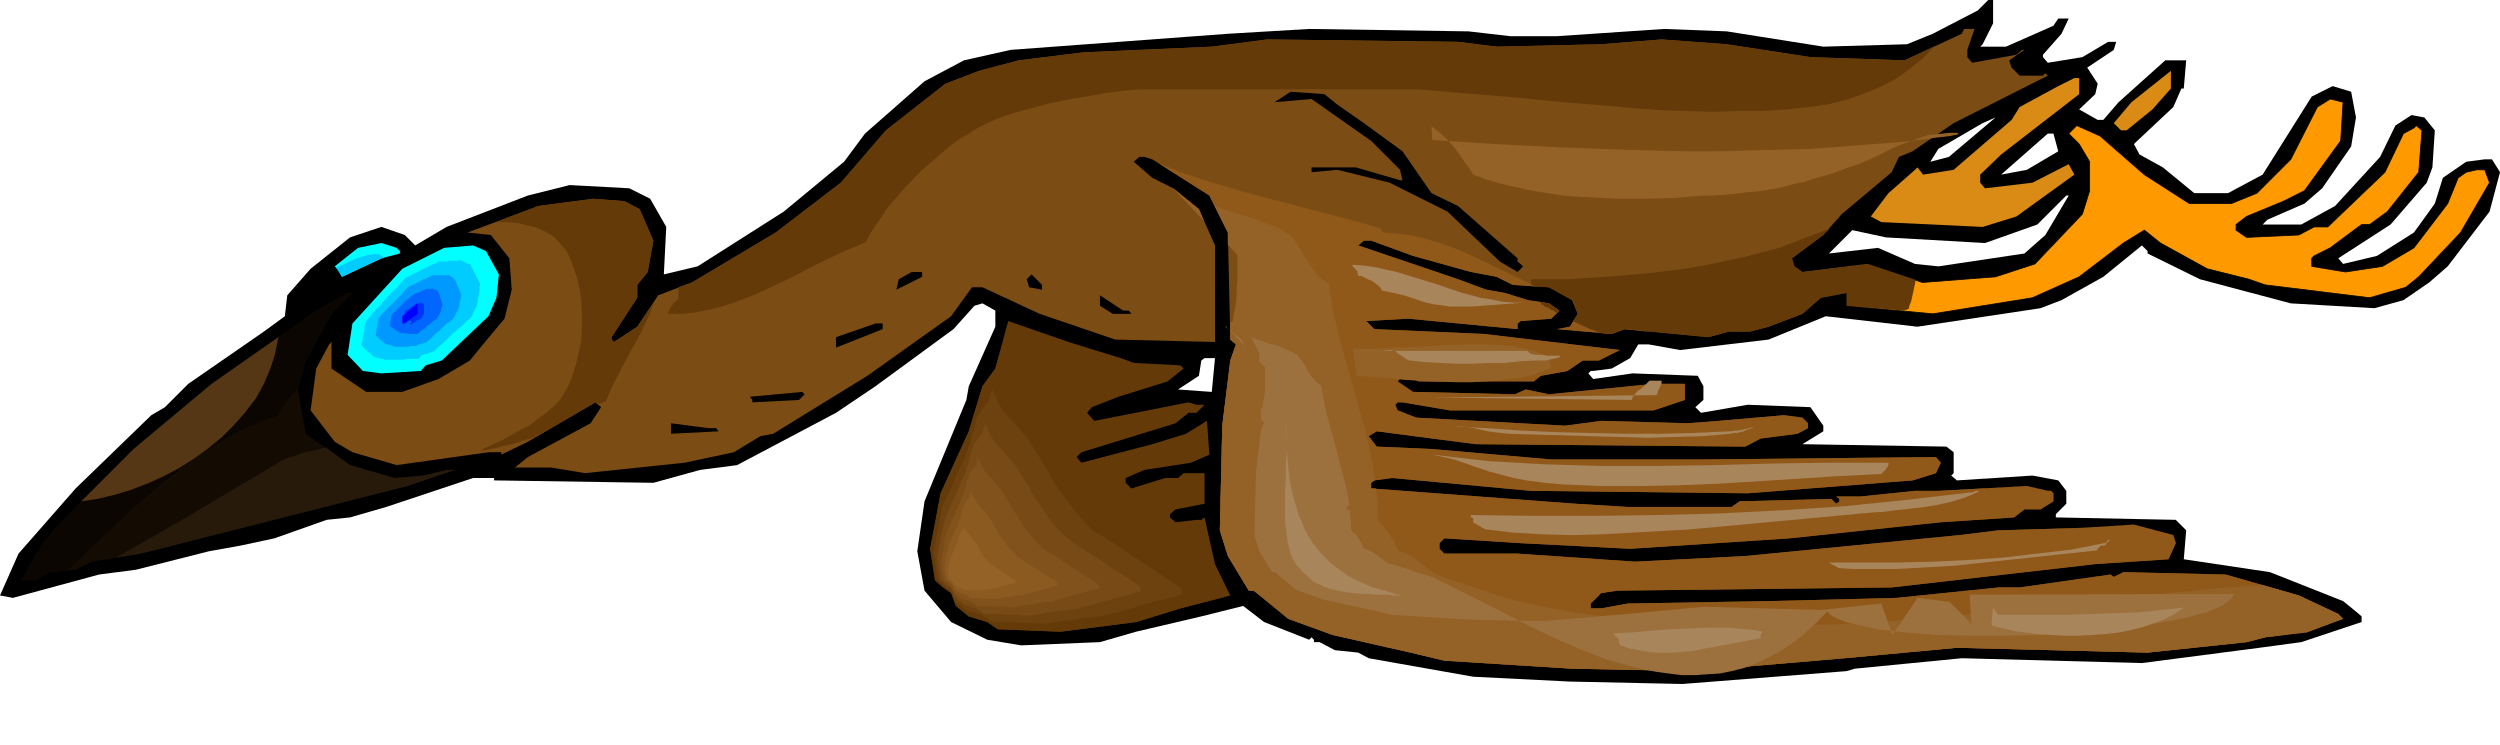
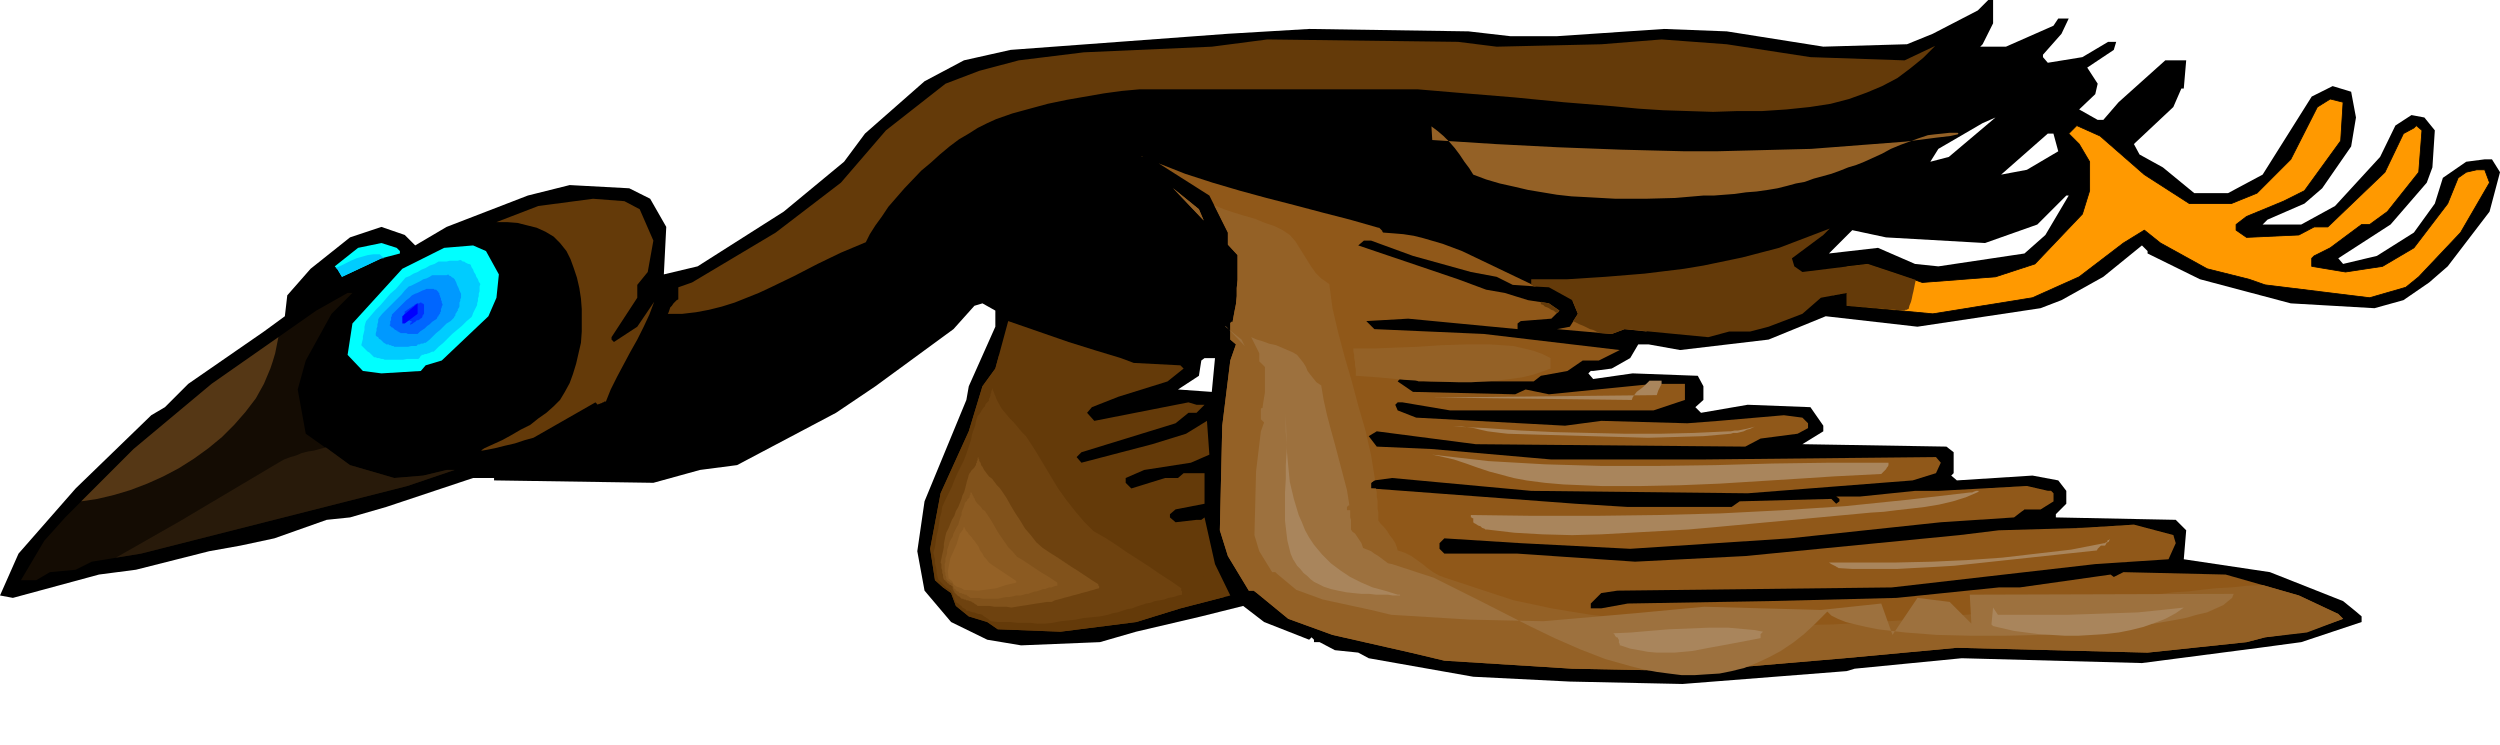
<svg xmlns="http://www.w3.org/2000/svg" fill-rule="evenodd" height="296.16" preserveAspectRatio="none" stroke-linecap="round" viewBox="0 0 3107 926" width="993.6">
  <style>.brush1{fill:#000}.pen1{stroke:none}.brush6{fill:#0cf}.brush11{fill:#643a09}.brush14{fill:#946126}.brush16{fill:#a9855c}</style>
  <path class="pen1 brush1" d="m2477 29-13 26-3 3h32l59-26 6-9h13l-9 19-23 26v3l6 7 43-7 32-19h10l-3 10-33 22 13 20-3 13-20 19 23 13h7l19-22 58-52h26l-3 35h-3l-10 23-49 46 7 13 29 16 39 32h42l43-23 61-97 26-13 23 7 6 32-6 36-36 52-22 19-46 20-6 6h48l42-23 56-61 19-39 20-13 16 3 13 16-3 46-7 19-45 52-65 42 6 7 42-10 46-29 26-36 10-32 29-20 23-3h9l10 16-13 49-52 68-23 20-32 22-36 10-104-6-113-30-65-32v-3l-7-7-48 39-52 29-26 10-153 23-114-13-71 29-110 13-39-7h-13l-10 17-23 13-23 3h-3l-3 3 6 7 49-7 81 3 7 13v17l-10 9 7 7 58-10 78 3 16 23v7l-26 16 179 3 9 7v26l-3 3 7 6 94-6 32 6 10 13v16l-13 13v4l149 3 13 13-3 36 107 16 91 36 16 13 7 6v7l-75 25-52 7-146 19-224-6-133 13-10 3-204 16-140-3-120-6-130-23-13-7-29-3-19-10h-7v-3l-3-3-3 3-56-22-26-20-52 13-81 19-45 13-98 4-42-7-45-22-33-39-9-49 9-62 52-126 3-17 33-74v-20l-16-9-10 3-26 29-97 71-49 33-123 65-46 6-58 16-198-3v-3h-26l-108 36-45 13-29 3-65 23-42 9-39 7-91 23-46 6-107 29-16-3 23-52 71-81 94-91 17-10 29-29 94-65 26-19 3-26 29-33 49-39 39-13 29 10 13 13 39-23 101-39 52-13 74 4 26 13 20 35-3 59 42-10 107-68 75-62 26-35 74-65 49-26 58-13 270-20 101-6 198 3 52 6h58l133-9 78 3 120 19 104-3 32-13 56-29 13-13h6v29zm-971 458-42-3 26-17 3-19 4-3h13l-4 42zm893-286 10-16 55-32 16-7-58 49-23 6zm159-13-39 23-32 6 58-51h7l6 22zm-16 104-26 23-107 16-29-3-46-20-61 7 29-29 42 9 123 7 65-23 36-36h3l-29 49z" />
-   <path class="pen1" style="fill:#7c4c15" d="M2445 62v9l6 7 55-10 7-6h3l-19 13 3 9 10 10h29l3-3 3 3-117 59-51 35-17 7-9 19-62 52-23 26-39 29 3 10 10 7 81-10 39 13 30 10 90-7 49-16 59-62 9-29v-36l-13-22-13-13 10-10 29 13 55 48 56 36h52l32-13 42-42 33-65 16-10 16 4-3 48-45 62-26 13-46 19-13 10v7l13 9 65-3 19-10h17l71-68 23-48 13-7 3-3 7 6-4 52-39 49-22 16h-10l-39 29-20 10-3 3v10l42 7 46-7 39-23 42-55 13-32 10-7 13-3h10l6 16-36 62-52 55-16 13-45 13-130-16-20-7-52-13-58-32-20-16-26 16-55 42-58 26-124 20-107-10v-16l-32 6-23 20-42 16-23 6h-26l-26 7-104-10-16 6-68-6 16-3 10-16-7-17-29-16-45-3-20-10-32-6-72-20-52-19h-9l-7 6 124 42 35 13 23 4 29 9 26 4 13 9-10 10-38 3-4 3v7l-136-13-52 3 10 10 136 6 169 20-26 13h-20l-19 13-33 6-9 7h-143l-16-7h-4l-6 7 19 13 127 3 13-6 29 6 130-13h39v20l-39 13h-253l-59-10h-6l-3 3 3 7 23 9 185 10 45-6 107 3 39-3 81-7 23 3 7 7v6l-13 7-46 6-19 10-335-3-123-16-10 6 10 13 68 3 149 13h186l292-3 6 7-6 13-29 9-205 16-269-3-173-16-22 3-4 3v7l254 19 65 4h129l10-7 114-3 6 6 4-3v-3l-4-3h30l68-7h29l110-6 26 6h4l3 3v10l-16 10h-20l-13 10-91 6-188 20-198 13-136-7-95-6-6 6v7l6 6h91l146 10 137-7 266-26 49-6 104-3 64-4 49 13 3 10-9 20-91 6-253 29-341 4-20 3-13 13v6h13l33-6 175-3 159-4 127-13h26l113-16 4 3 12-6 127 3 91 26 49 23 6 6-45 16-52 7-23 6-123 13-237-6-140 13-188 16-150-3-159-10-42-10-97-22-55-20-39-32-4-3h-6l-26-43-10-32 3-130 10-81 7-20-7-6-3-133-23-46-71-45-10-3h-6l-7 6 23 20 26 13 32 26 20 45v120l-124-3-94-32-71-33h-13l-26 36-104 74-117 72-16 3-33 20-61 13-124 13-42-7h-45l16-13 78-42 13-20-7-6-84 49-33 16v-3h-16l-114 16-55-16-22-13-30-39 7-52 16-30 3-3v33l43 29h45l45-16 39-23 13-16 30-36 9-36-3-39-23-29-29-3 88-33 68-9 39 3 19 10 17 39-7 39-13 16v16l-32 49v3l3 3 29-19 26-39 42-16 104-62 81-62 56-65 74-58 42-16 49-13 81-10 159-7 69-9 237 3 48 6 130-3 75-6 81 6 104 16 117 4 71-33 3-6h13l-9 26z" />
-   <path class="pen1" d="m2675 136-32 26h-7l-9-9 22-26 49-39v22l-23 26zm-91-19-97 75-26 25v10l6 7 59-7 45-23 7 13-72 52-42 13-126-6-13-7 22-29 33-29 3-3 7 9 38-6 72-62 10-16 48-26 20-10h6v20z" style="fill:#da8b15" />
-   <path class="pen1 brush1" d="m1662 130 33 23 48 35 36 52 33 16 74 65v4l7 6-7 7-22-13-65-62-72-36-65-16-32 3v-6h55l55 16h3l-3-13-36-36-74-52-46 4 20-13 42 3 16 13z" />
+   <path class="pen1 brush1" d="m1662 130 33 23 48 35 36 52 33 16 74 65v4l7 6-7 7-22-13-65-62-72-36-65-16-32 3v-6h55h3l-3-13-36-36-74-52-46 4 20-13 42 3 16 13z" />
  <path class="pen1" d="M497 312v3l-23 6-49 23-6-10-3-3 29-23 29-6 19 6 4 4zm123 29-3 29-10 23-58 55-20 6-6 7-49 3-23-3-19-20 6-39 62-68 52-26 36-3 16 7 16 29z" style="fill:#0ff" />
  <path class="pen1 brush1" d="m1146 344-32 16 3-13 16-9h13v6zm149 16-16-3-3-10 6-6 13 13v6zm-759 10-4 26-26 26h-16l-6-10v-22l6-13 23-17h13l10 10z" />
  <path class="pen1" style="fill:#140c03" d="m412 390-32 58-10 36 10 55 55 39 55 16 36-3 29-7h10l-59 20-331 84-61 10-20 10-32 3-17 10H26l29-49 26-29 85-85 97-81 130-91 39-22h6l-26 26z" />
  <path class="pen1 brush1" d="m1403 386 3 4h-23l-16-10v-13l29 19h7z" />
  <path class="pen1 brush6" d="m597 353-1 3v6l-1 3v3l-1 3v3l-1 3v2l-1 2-1 2-1 2-1 2-1 2-1 3-1 2-6 5-6 6-6 5-6 5-6 6-5 5-6 5-6 6h-2l-2 1-2 1h-1l-2 1h-2l-2 1h-2v1h-1v1h-1v1l-1 1-1 1h-14l-5 1h-23l-2-1h-2l-3-1h-2l-2-1h-2l-2-2-2-2-2-2-2-1-2-2-2-2-2-2-2-2 1-4 1-4v-3l1-4 1-4v-4l1-4 1-3 6-7 6-7 6-6 6-7 6-7 7-6 6-7 6-7 5-2 5-3 5-2 5-3 5-2 5-3 6-2 5-3h10l4-1h10l3-1 2 1 1 1h2l1 1 2 1 2 1h1l2 1 1 3 2 3 1 3 2 3 1 3 2 3 1 3 2 3z" />
  <path class="pen1" style="fill:#09f" d="M573 365v5l-1 2v2l-1 2v5l-1 2-1 1v2l-1 1-1 2-1 1v2l-1 1-1 2-4 4-5 3-4 4-4 4-5 4-4 4-4 4-5 4h-2l-1 1h-3l-1 1h-3v1h-1v1h-7l-4 1h-17l-1-1h-2l-1-1h-2l-1-1h-3l-1-1-2-1-1-1-2-2-1-1-2-1-1-2-2-1-1-1v-3l1-3v-3l1-2v-3l1-3v-3l1-2 4-5 5-5 5-5 4-4 5-5 5-5 4-5 5-5 3-1 4-2 4-2 4-2 3-2 4-1 4-2 3-2h18l2-1 1 1 1 1h1l1 1 1 1h1l1 1 1 1 1 2 1 2 1 3 1 2 1 2 1 3 1 2 1 2z" />
  <path class="pen1" style="fill:#06f" d="M550 378v1l-1 2v1l-1 2v3l-1 1v2h-1v1l-1 1v1h-1v1l-1 1v1l-3 2-3 2-3 3-3 2-3 3-3 2-3 2-3 3h-12l-2-1h-7l-1-1h-1l-1-1h-1v-1h-1l-1-1h-1l-1-1-1-1-1-1h-1l-1-1-1-1-1-1 1-1v-4l1-1v-4l1-1v-2l3-3 3-3 3-3 3-3 3-3 3-3 4-3 3-3 2-1 2-1 3-1 2-1 2-1 2-1 3-1 2-1h9l1 1h2l1 1 1 1 1 1v1h1v2l1 2v1l1 2v2l1 1v2l1 2z" />
  <path class="pen1" style="fill:#03f" d="m527 390-1 1v1h-1v2l-1 1-1 1h-1v1h-1l-1 1h-2l-1 1-1 1-2 1-1 1-2 1-1 1v-3h1l1-1-1-1h-2v-1h-2l-1-1v-4h-3v-1h-1v-2h1v-3l2-1 1-1 2-1 1-1 2-1 1-1 2-1 2-2h1l1-1h3l1-1h2v1h2v1h1v12z" />
  <path class="pen1" style="fill:#00f" d="M503 402h-3v-9l19-16v13l-16 12z" />
  <path class="pen1 brush11" d="m1360 435 33 10 16 6 58 3 4 4-20 16-61 19-33 13-6 7 9 10 117-23 10 3h10l-10 10h-10l-16 13-117 36-6 6 6 7 88-23 42-13 26-16 3 42-23 10-58 9-23 10v6l7 7 42-13h16l7-6h26v38l-36 7-7 6v4l7 6 26-3h6l4-3 13 58 19 39-62 16-55 17-94 12-78-3-13-9-23-7-16-13-6-16-10-7-10-9-6-39 13-69 35-77 17-56 16-22 16-59 75 26 32 10z" />
  <path class="pen1 brush1" d="m1097 409-58 23v-13l49-17h9v7zm-104 88-58 3v-3l-3-4 65-6 3 3-7 7zm-103 35 3 4-59 3v-13l46 6h10z" />
  <path class="pen1" d="M2278 367v-2l1-3v-7l1-3v-5l2-2 2-2 2-2 2-2 2-2 1-2 2-2 2-2 26-3 39 13 29 10 91-7 49-16 59-62 9-29v-36l-13-22-13-13 10-10 29 13 55 48 56 36h52l32-13 42-42 33-65 16-10 16 4-3 48-45 62-26 13-46 19-13 10v7l13 9 65-3 19-10h17l71-68 23-48 13-7 3-3 7 6-4 52-39 49-22 16h-10l-39 29-20 10-3 3v10l42 7 46-7 39-23 42-55 13-32 10-7 13-3h10l6 16-36 62-52 55-16 13-45 13-130-16-20-7-52-13-58-32-20-16-26 16-55 42-58 26-124 20-107-10v-16l-17 3zm424 300h-31l-15-1-15-1-15-2-15-2-15-2-15-3h7l64-4 49 13 1 2zm-188-32-5-2-5-2-5-2-4-3-5-2-5-2-5-3-4-2-1-1h-1l-1-1-1-2v-1l-1-2-1-1-1-2 50-3 26 6h4l3 3v10l-16 10h-20l-2 2z" style="fill:#f90" />
  <path fill="none" d="M2278 367v-2l1-3v-7l1-3v-5l2-2 2-2 2-2 2-2 2-2 1-2 2-2 2-2 26-3 39 13 29 10 91-7 49-16 59-62 9-29v-36l-13-22-13-13 10-10 29 13 55 48 56 36h52l32-13 42-42 33-65 16-10 16 4-3 48-45 62-26 13-46 19-13 10v7l13 9 65-3 19-10h17l71-68 23-48 13-7 3-3 7 6-4 52-39 49-22 16h-10l-39 29-20 10-3 3v10l42 7 46-7 39-23 42-55 13-32 10-7 13-3h10l6 16-36 62-52 55-16 13-45 13-130-16-20-7-52-13-58-32-20-16-26 16-55 42-58 26-124 20-107-10v-16l-17 3m424 300h-31l-15-1-15-1-15-2-15-2-15-2-15-3h7l64-4 49 13 1 2m-188-32-5-2-5-2-5-2-4-3-5-2-5-2-5-3-4-2-1-1h-1l-1-1-1-2v-1l-1-2-1-1-1-2 50-3 26 6h4l3 3v10l-16 10h-20l-2 2" style="stroke:#000;stroke-width:1;stroke-linejoin:round" />
  <path class="pen1 brush6" d="m417 333 7-3 6-3 6-3 7-3 7-2 7-2 7-1h8l1 1 1 1 1 1h1v1l1 1h-3l-49 23-6-10-2-1z" />
  <path class="pen1" d="m1538 317-12-13v-15l-23-46-63-40 33 13 34 11 34 10 33 9 35 9 34 9 35 9 35 10h1l1 1 1 1 1 1 1 1v1l1 1 13 1 12 1 13 2 12 3 24 7 24 9 23 11 23 11 23 11 23 11-29-2-20-10-32-6-72-20-52-19h-9l-7 6 124 42 35 13 23 4 29 9 26 4 13 9-10 10-38 3-4 3v7l-136-13-52 3 10 10 136 6 169 20-26 13h-20l-19 13-33 6-9 7h-143l-16-7h-4l-6 7 19 13 127 3 13-6 29 6 130-13h39v20l-39 13h-253l-59-10h-6l-3 3 3 7 23 9 185 10 45-6 107 3 39-3 81-7 23 3 7 7v6l-13 7-46 6-19 10-335-3-123-16-10 6 10 13 68 3 149 13h186l292-3 6 7-6 13-29 9-205 16-269-3-173-16-22 3-4 3v7l254 19 65 4h129l10-7 114-3 6 6 4-3v-3l-4-3h30l68-7h29l110-6 26 6h4l3 3v10l-16 10h-20l-13 10-91 6-188 20-198 13-136-7-95-6-6 6v7l6 6h91l146 10 137-7 266-26 49-6 104-3 64-4 49 13 3 10-9 20-91 6-253 29-341 4-20 3-13 13v6h13l33-6 175-3 159-4 127-13h26l113-16 4 3 12-6 127 3 91 26 49 23 6 6-45 16-52 7-23 6-123 13-237-6-140 13-188 16-150-3-159-10-42-10-97-22-55-20-39-32-4-3h-6l-26-43-10-32 3-130 10-81 7-20-7-6v-21h1v-1h2v-1l2-11 2-10 1-10v-10l1-10v-31zm-42-43-39-41 1 1 32 26 6 14zm-77-79v-1l1 1h-1zm534 178 6 1 5 2 6 1 5 1 6 1 6 1 5 1h6l2 2 3 3 5 4 6 4 7 4 8 4 9 5 9 5-28-3-16 6-68-6 16-3 10-16-7-17h-1z" style="fill:#905819" />
  <path class="pen1 brush14" d="m1509 255 12 5 12 4 13 4 14 4 12 5 12 4 10 5 9 6 7 8 5 8 5 8 5 8 5 8 5 7 7 7 10 7 4 30 7 30 8 30 9 31 8 30 9 31 7 31 5 31h-1l-4 3v7h6l1 5v5l1 5v10l1 5v10l3 4 4 4 4 5 3 5 4 5 3 5 2 5 1 4 9 3 8 4 7 5 7 5 6 5 7 5 7 4 8 3 85 28 24 5 23 5 24 4 25 4 48 6 50 4 50 3 51 1 51-1 51-1 51-3 50-3 51-5 50-4 98-11 94-11 14-1 16-2 17-1 17-2 18-2 19-1 19-2 20-1 45 13 49 23 6 6-45 17-52 6-23 6-123 13-237-6-140 13-188 16-150-3-159-10-42-10-97-22-55-20-39-32-4-3h-6l-26-43-10-32 3-130 10-81 7-20-7-6v-21h1v-1h2v-1l2-11 2-10 1-10v-10l1-10v-31l-12-13v-15l-17-34zm-13 19-39-41 1 1 32 26 6 14z" />
  <path class="pen1" d="m1555 419 7 3 7 2 8 3 9 2 7 3 7 3 7 3 5 3 4 5 4 5 3 5 2 5 3 4 4 5 4 5 6 4 3 18 4 18 5 19 5 18 5 19 5 19 5 19 3 19h-1l-2 2v4h4v9l1 3v12l2 3 3 2 2 3 2 3 2 3 2 3 1 3 1 3 5 2 5 2 4 3 5 3 4 3 4 3 4 3 5 1 52 17 58 29 61 31 31 15 32 14 31 12 32 9 16 4 16 3 15 2 16 2h16l15-1 16-1 15-3 16-4 15-6 15-7 15-8 15-10 14-11 14-13 15-15 5 5 8 4 10 4 12 3 13 3 15 3 17 2 17 2 39 3 42 1h44l45-1 44-3 43-4 40-5 35-6 16-3 14-4 13-3 11-5 9-4 6-5 5-4 2-5-328 1 2 36-27-27-40-5-31 46-14-39-75 8-145-4-85 8-115 10-91-2-98-6-25-6-60-13-33-12-24-20-2-2h-4l-16-26-6-20 2-79 6-50 4-11-4-4v-13l1-1h1l1-7 1-6 1-6v-32l-7-7v-10l-10-20zm-8 11-24-25v1l20 16 4 8z" style="fill:#9d713e" />
  <path class="pen1 brush16" d="m1599 562-1-47v21l1 21 2 22 2 20 5 21 6 20 4 9 4 10 5 9 6 9 10 12 11 11 12 9 12 8 14 7 14 6 15 4 16 5h3v1h-9l-6-1h-15l-8-1h-10l-10-1-9-1-10-2-9-2-9-3-8-4-4-2-4-3-4-4-5-4-4-5-4-4-3-5-2-3-3-7-2-8-2-8-1-8-2-17v-35l1-17v-17l1-16zm406 225 22-1 23-2 24-2 25-1 25-1h24l11 1 11 1 11 1 10 2-1 1-1 1-1 1v5l-21 4-21 4-22 4-21 4-11 1-11 1h-22l-11-1-11-2-11-2-12-4h-1v-2l-1-1v-4l-1-1v-1l-1-1h-1l-1-1-1-1v-1l-1-1-1-1zm472-32 6 9h86l30-1 29-1 29-1 29-3 28-3-10 7-13 7-13 5-14 5-16 4-15 3-17 2-16 1-17 1h-17l-16-1-16-1-16-2-15-2-13-3-13-3-2-2 2-21zm-204-56h84l44-1 44-2 43-3 43-5 43-5 41-8h1l1-1h1l1-1v-1l1-1h1l1-1v1l-1 1v1l-2 1-1 1-1 1v1l-1 1h-5l-1 1-1 1-1 1-1 1-1 2-177 19-16 1-18 1-19 1-18 1h-56l-16-1h-1l-1-1h-1l-1-1-2-1-2-1-2-1-3-2zm-445-59 77 1h78l78-1 77-2 78-4 77-5 78-8 77-9h3l2-1 3-1h3v1l-2 1-14 6-16 5-17 4-18 3-17 2-18 2-16 2-16 1-193 18-34 3-36 2-36 2-36 2-36 1-37-1-35-2-34-4h-2l-1-1-3-1-2-2-3-1-3-2-2-1-1-1v-5h-1l-1-1h-1v-3zm-48-75 35 4 35 4 35 2 35 2 70 2h71l71-1 71-2 71-1h73v3l-1 2-1 1-1 2-1 1-2 2-2 2-1 1-59 3-46 3-48 3-48 3-49 2-49 1h-48l-24-1-24-1-23-2-23-3-16-3-15-4-15-4-15-5-14-5-15-5-13-3-14-3zm25-35 42 2 43 3 43 2 43 1 44 1h43l42-1 43-2h3l5-1h4l5-1 5-1 4-1 4-1 3-1-2 1-4 2-4 1-4 2-4 1-4 1h-5l-3 1-34 3-34 1-35 1-35-1-36-1-35-1-35-1-33-1-9-1-8-1-8-1-9-2-8-2-8-1-8-1h-11zm-25-36 248 3 1-3 2-3 3-4 4-3 4-3 3-3 3-3 2-2h15v4l-1 2-1 2-1 2-1 2-1 3-1 3-279 3z" />
  <path class="pen1 brush14" d="m1710 433 24-1 27-1 30-2 31-1h30l15 1 14 1 13 3 12 3 11 4 10 5v13l-11 4-12 4-13 3-15 2-15 2-16 1-16 1h-17l-34-1-33-2-31-3-29-2v-8l-1-5v-4l-1-5v-4l-1-4v-4h28z" />
-   <path class="pen1 brush16" d="m1728 435-11 1h181l2 2 3 2 6 1h7l7 1h16l-1 2-3 1-5 1-5 1-5 1h-13l-18 1-19 2h-20l-20 1h-20l-20-1-19-1-18-2h-2l-2-1-3-2-3-2-3-2-3-2-2-2-1-1h-3l-1-1h-2zm-47-106 14 1 14 2 13 3 14 3 26 8 26 8 26 9 26 7 13 2 14 3 14 1h14l-13 1-13 1-13 1-14 1-13 1h-27l-13-2-8-1-9-2-9-3-9-3-9-3-9-2-9-2-10-2-1-3-3-3-4-3-4-3-5-2-4-2-4-2h-4v-2l-1-1v-3l-1-1h-1v-1l-1-1-1-1-1-1-1-1v-2z" />
  <path class="pen1 brush11" d="m1242 440 1 3 1 3 1 3 2 2 1 3 1 3 1 3 2 2 4 7 6 8 5 6 6 7 7 7 6 7 5 6 5 7 11 17 11 17 10 18 11 18 12 17 12 16 13 15 15 14 129 84v7l1 1v1l-54 14-55 17-94 12-78-3-13-9-23-7-16-13-6-16-10-7-10-9-6-39 13-69 35-77 17-56 16-22 5-18z" />
  <path class="pen1" style="fill:#6e420f" d="m1233 482 1 3 1 2 1 3 1 2 1 3 1 2 1 2 1 2 4 7 5 6 5 6 5 5 5 6 5 6 5 5 4 6 9 14 9 15 9 15 9 15 10 14 11 14 11 13 12 12 14 8 14 9 13 9 14 9 14 9 13 9 14 9 13 9v3l1 1v4l-5 1-6 2-6 1-5 2-6 1-6 1-5 2-6 1-6 2-6 2-5 2-6 1-6 2-6 2-6 1-6 2-10 2-10 1-10 1-10 2-9 1-10 1-10 2-10 1h-9l-8-1h-16l-9-1h-16l-8-1-2-1-1-1-1-1-2-1-1-1-2-1-1-1-1-1-3-1h-2l-3-1-2-1h-2l-3-1-2-1h-3l-1-2-2-1-2-1-1-2-2-1-2-2-2-1-1-1-1-2-1-2v-1l-1-2-1-2v-2l-1-1-1-2-1-1h-1l-1-1-1-1h-1l-1-1-1-1-1-1-1-1-1-1-1-1-1-1-1-1-1-1-1-1-1-1-1-4-1-4v-4l-1-4-1-4v-5l-1-4-1-4 2-7 1-7 1-7 2-8 1-7 1-7 2-7 1-7 4-9 4-8 4-8 3-8 4-9 4-8 4-8 3-8 2-6 2-6 2-6 1-6 2-6 2-5 1-6 2-6 2-2 2-3 1-2 2-3 2-2 1-3 2-2 2-2v-2l1-2 1-2v-2l1-2v-2l1-2v-2z" />
-   <path class="pen1" style="fill:#784a15" d="m1224 525 1 2 1 2 1 2 1 2v2l1 2 1 2 1 2 3 5 4 5 4 5 4 4 4 5 5 5 3 4 4 5 7 11 8 12 7 13 8 12 8 12 8 11 10 11 10 9 11 8 11 7 11 7 11 7 11 8 12 7 11 7 11 8v5l1 1-5 1-5 1-4 2-5 1-5 1-4 1-5 1-4 2-5 1-5 1-5 2-4 1-5 2-5 1-5 1-5 2-8 1-8 1-8 1-8 1-8 1-9 2-8 1-8 1h-7l-6-1h-14l-7-1h-20l-1-1-1-1-1-1-1-1-1-1h-2l-1-1-1-1-2-1h-2l-2-1h-2l-2-1-2-1h-2l-2-1-1-1-1-1-2-1-1-1-2-1-1-1-1-2-2-1v-1l-1-1-1-2v-1l-1-2v-1l-1-1v-2h-1l-1-1-1-1h-1l-1-1-1-1h-1l-1-1-1-1-1-1v-1l-1-1h-1l-1-1-1-1v-4l-1-3-1-3v-4l-1-3v-3l-1-4v-3l1-6 1-6 1-6 1-6 1-6 1-6 2-5 1-6 3-7 3-7 3-7 3-6 3-7 3-7 3-7 3-6 2-5 1-5 2-5 1-4 1-5 2-5 1-5 2-5 1-2 1-2 2-1 1-2 2-2 1-2 1-2 2-2v-2l1-1v-2l1-2v-1l1-2v-3z" />
  <path class="pen1" style="fill:#81521b" d="M1216 568v2l1 1v2l1 1 1 2v1l1 2 1 1 2 4 3 4 3 4 4 3 3 4 3 4 3 3 3 4 6 9 5 9 6 10 6 9 6 10 7 8 7 9 8 7 9 6 8 5 9 6 9 6 8 5 9 6 9 6 8 5v2h1v3l-4 1-3 1-4 1-3 1-4 1-4 1-3 1-4 1-4 1-3 1-4 1-4 1-3 1-4 1-4 1-4 2h-6l-6 1-7 1-6 1-6 1-7 1-6 1-6 1-6-1h-15l-6-1h-15l-1-1-1-1h-1l-1-1-1-1h-1l-1-1-2-1h-1l-2-1h-2l-1-1h-2l-1-1h-2l-1-1-1-1-1-1h-1l-1-1-1-1-1-1-1-1-1-1v-1l-1-1v-1l-1-1v-3l-1-1h-1v-1h-2v-1h-1v-1h-1l-1-1v-1h-1l-1-1v-1h-1l-1-1-1-3v-3l-1-2v-3l-1-3v-5l-1-2 1-5 1-5 1-4 1-5v-4l1-5 1-5 1-4 3-6 2-5 2-5 3-5 2-6 3-5 2-5 2-5 1-4 2-4 1-3 1-4 1-4 1-4 1-3 1-4 1-2 1-1 1-2 1-1 2-2 1-1 1-2 1-1v-2l1-1v-2l1-1v-3l1-1z" />
  <path class="pen1" style="fill:#8b5a21" d="M1207 611v1l1 1v1l1 1v1l1 1v1l1 1 1 3 2 3 3 3 2 2 2 3 3 2 2 3 2 3 4 6 4 7 4 7 4 6 5 7 4 6 6 6 5 6 7 4 6 4 6 4 6 4 6 4 7 4 6 4 6 4v4h-2l-3 1-2 1h-3l-3 1-2 1h-3l-2 1-3 1-3 1h-2l-3 1-3 1-2 1h-3l-3 1-4 1h-5l-4 1-5 1h-4l-5 1-4 1h-20l-4-1h-11l-1-1h-1v-1h-1l-1-1-1-1h-2l-1-1h-2l-1-1h-3v-1l-1-1h-1l-1-1h-1v-1l-1-1h-1v-1l-1-1v-1l-1-1v-3h-1l-1-1h-1l-1-1-1-1h-1v-1h-1v-1h-1v-3l-1-2v-3l-1-2v-9l1-3v-4l1-3 1-3v-4l1-3 1-3 1-4 2-4 2-3 1-4 2-4 2-4 2-3 1-4 1-3 1-3 1-2v-3l1-3 1-2 1-3 1-3v-1l1-1 1-1 1-1v-1l1-1 1-1 1-1v-2l1-1v-3h1v-1z" />
  <path class="pen1 brush14" d="M1198 654v1l1 1v1l1 1v1l1 1 2 2 1 2 1 1 2 2 1 1 1 2 2 2 2 3 3 4 2 5 3 4 2 4 3 3 3 4 4 3 30 20v2l-13 3-12 4-22 3-18-1-3-2-6-2-4-3-1-3-2-2-3-2-1-9 3-16 8-18 4-13 4-5 1-4z" />
  <path class="pen1 brush11" d="M843 357v15l-2 1-2 2-2 2-2 3-2 2-1 3-1 3-1 2h18l17-2 16-3 16-4 16-5 15-6 15-6 15-7 29-14 29-15 29-14 31-13 5-10 7-11 8-11 8-12 20-23 21-22 12-10 11-10 12-10 12-9 12-7 11-7 12-6 11-5 20-7 22-6 22-6 24-5 23-4 23-4 22-3 22-2h346l59 5 61 5 61 6 62 5 31 3 31 2 31 1 31 1 30-1h31l30-2 29-3 26-4 23-6 22-8 19-8 19-10 16-12 16-13 15-15-38 18-117-4-104-16-81-6-75 6-130 3-48-6-237-3-69 9-159 7-81 10-49 13-42 16-74 58-56 65-81 62-104 62-17 6zm-226-81h13l13 1 12 3 12 3 11 5 10 6 4 4 4 4 4 5 4 5 5 10 4 11 4 12 3 13 2 13 1 13v28l-1 14-3 13-3 13-4 13-4 11-6 11-6 10-8 8-9 8-10 7-10 8-12 6-12 7-11 6-11 5-11 5-3 2-1 1h1l6-1 10-2 12-3 13-3 12-4 11-3 77-44 3 3 1-1h1l2-1h1l1-1h1l1-1h2l6-15 8-16 8-15 8-15 9-16 8-16 7-15 6-16-21 31-29 19-3-3v-3l32-49v-16l13-16 7-39-17-39-19-10-39-3-68 9-52 20zm1371 138-4-2-4-2-4-1-4-2-4-2-5-2-4-2-4-2 6-9-7-17-29-16-19-1-1-1-1-1h-1v-7h45l47-3 49-4 49-6 24-4 24-5 24-5 23-6 23-6 21-8 21-8 21-8-8 8-39 29 3 10 10 7 81-10 39 13 21 7-1 4-1 5-1 5-1 4-1 5-1 4-2 5-1 4h-1l-1 1h-2l-1 1h-1l-71-6v-16l-32 6-23 20-42 16-23 6h-26l-26 7-104-10-16 6-15-1zm-52-25-3-1-2-2-3-1-3-2-2-1-3-1-2-2-3-1v-3l10 2 13 9-2 3z" />
  <path class="pen1 brush14" d="m1779 157 1 17 78 5 78 4 79 3 79 2h39l40-1 39-1 39-1 39-3 39-3 39-3 39-5 17-2 9-2 1-1-1-1h-10l-9 1-10 1-8 1-12 4-11 4-11 4-12 5-11 6-11 5-11 5-10 4-10 3-10 4-11 4-11 3-11 3-11 4-11 2-11 3-12 3-12 2-14 2-13 1-14 2-13 1-13 1h-13l-35 3-37 1h-37l-36-2-19-1-18-2-18-3-18-3-17-4-18-4-17-5-16-6-5-8-6-8-6-9-6-8-7-8-7-7-7-6-8-6z" />
-   <path class="pen1" style="fill:#0b0601" d="m370 482-3 4-3 3-3 4-3 4-3 4-3 5-3 5-3 5-19 7-19 8-18 9-18 10-17 11-17 11-16 13-16 12-32 27-30 28-30 28-30 29-22 2-17 10H26l29-49 26-29 85-85 97-81 130-91 39-22h6l-26 26-32 58-10 34z" />
  <path class="pen1" style="fill:#281a0a" d="m405 556-8 2-7 2-7 1-8 2-7 3-7 2-8 3-7 4-123 73-79 45 31-5 331-84 59-20h-10l-29 7-36 3-55-16-30-22z" />
  <path class="pen1" style="fill:#553715" d="m346 419-2 10-2 10-3 10-3 9-8 19-10 18-13 17-14 16-15 15-17 14-18 13-19 12-19 10-20 9-21 8-20 6-21 5-20 3 65-65 97-81 83-58z" />
</svg>